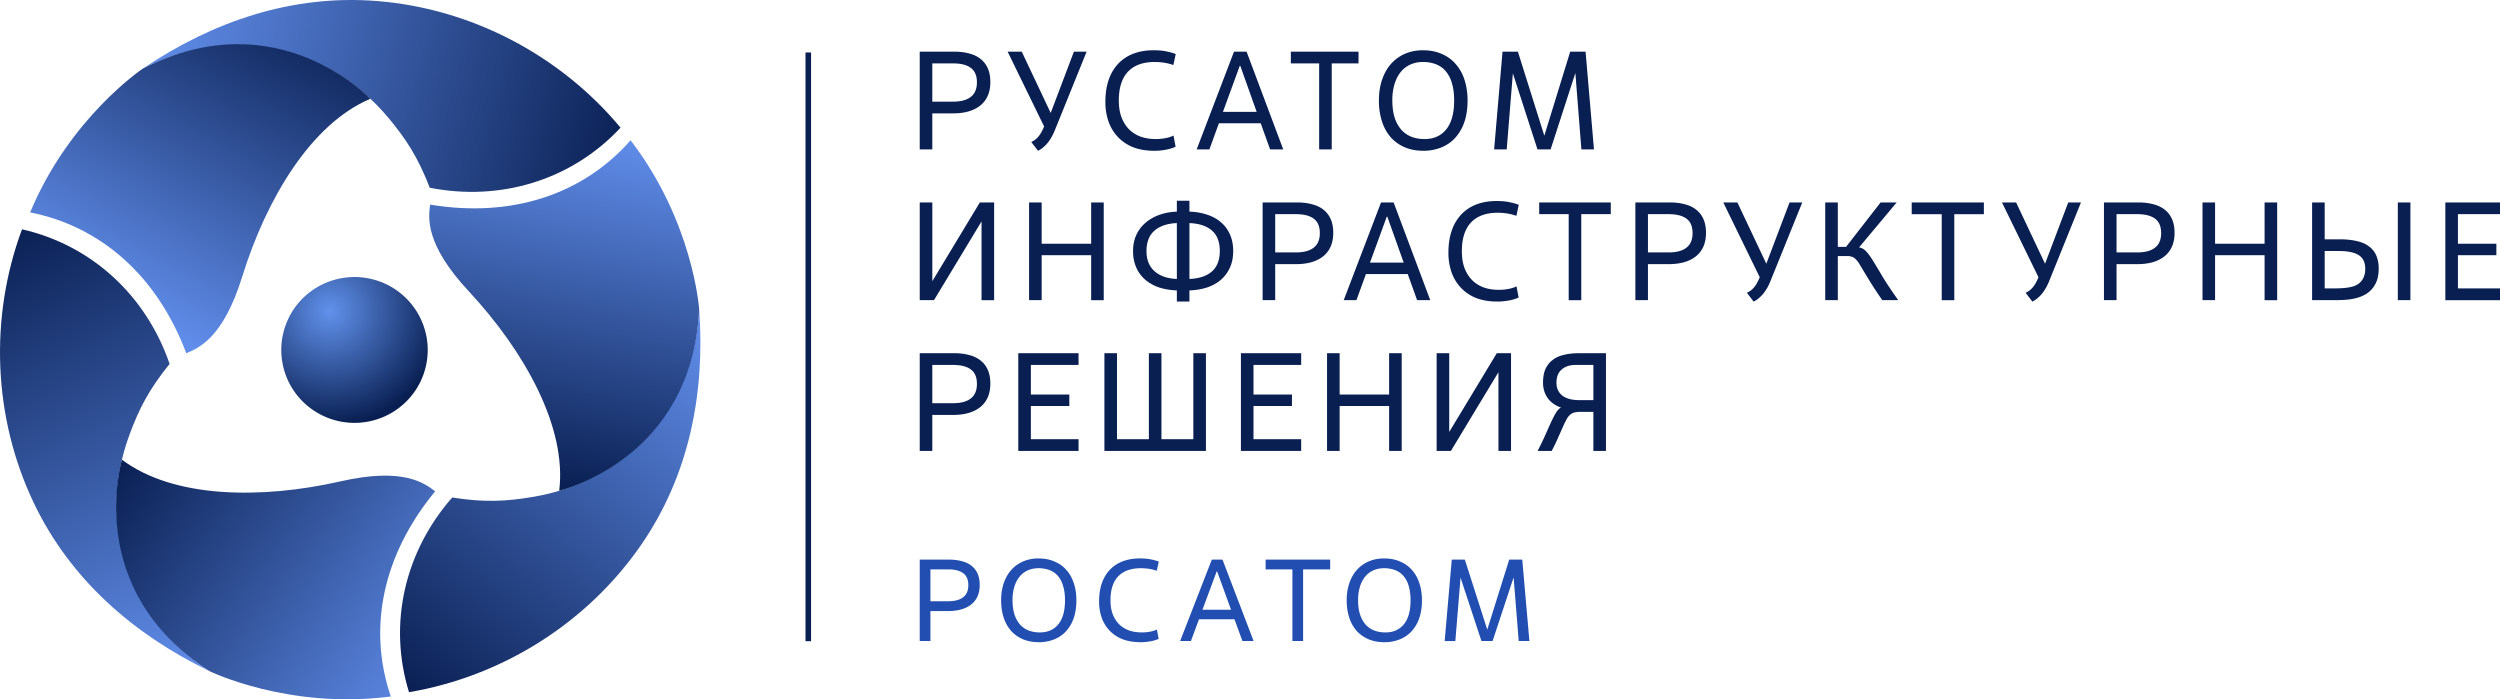
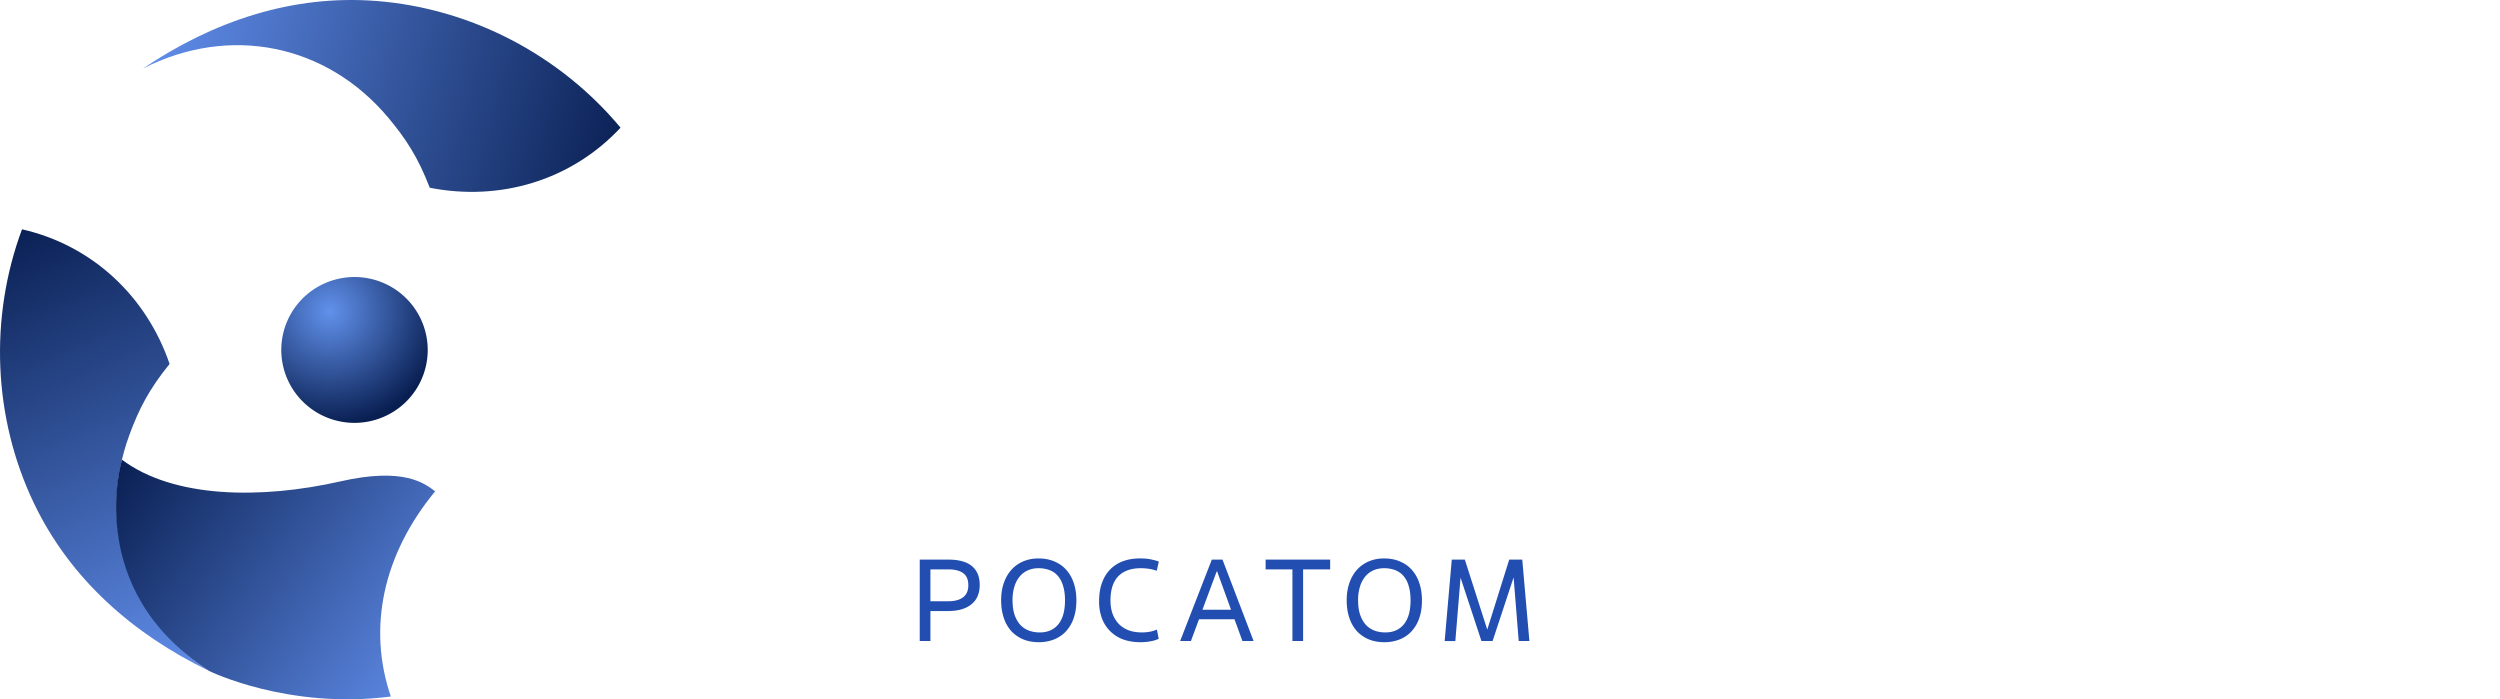
<svg xmlns="http://www.w3.org/2000/svg" width="143" height="40" viewBox="0 0 143 40" fill="none">
  <path d="M53.22 34.392h1.006c.38 0 .668-.076.862-.227.2-.15.3-.381.3-.692 0-.32-.1-.55-.3-.692-.194-.142-.482-.213-.862-.213H53.22v1.824zm0 2.275h-.611V32.01h1.672c.271 0 .513.029.726.087.217.053.403.14.557.26.154.119.271.27.353.452.081.182.122.399.122.652 0 .483-.16.854-.482 1.111-.317.253-.76.38-1.33.38H53.22v1.716zm6.258-.492c.448 0 .8-.153 1.053-.46.258-.31.387-.769.387-1.377 0-.32-.037-.594-.11-.825a1.504 1.504 0 00-.298-.572 1.172 1.172 0 00-.482-.333 1.756 1.756 0 00-.631-.106c-.208 0-.403.037-.584.113a1.252 1.252 0 00-.468.34 1.66 1.66 0 00-.313.571 2.603 2.603 0 00-.115.812c0 .306.036.575.109.806.076.23.183.423.319.578.135.151.298.264.488.34.195.075.41.113.645.113zm-.06.559c-.331 0-.63-.055-.897-.166a1.958 1.958 0 01-.679-.473 2.156 2.156 0 01-.427-.758c-.1-.298-.15-.63-.15-.999 0-.372.052-.705.156-.998.105-.297.25-.548.435-.752a1.92 1.92 0 01.679-.479c.262-.11.55-.166.862-.166.353 0 .663.06.93.18.272.115.498.279.679.492.185.208.326.461.42.758.096.293.143.615.143.965 0 .395-.054.743-.163 1.045a2.117 2.117 0 01-.448.745c-.19.2-.416.35-.679.453a2.36 2.36 0 01-.862.153zm6.858-.193a1.817 1.817 0 01-.462.14 2.928 2.928 0 01-.577.053c-.37 0-.703-.053-.997-.16a2.081 2.081 0 01-.74-.472 2.067 2.067 0 01-.469-.732 2.74 2.74 0 01-.163-.972c0-.395.054-.745.163-1.051.109-.306.265-.564.468-.772.204-.209.449-.366.734-.473.29-.106.61-.16.964-.16.271 0 .49.02.658.06.172.036.315.076.428.12l-.116.526c-.149-.053-.3-.09-.454-.113a3.183 3.183 0 00-.455-.033c-.566 0-.998.155-1.297.465-.294.311-.441.768-.441 1.371 0 .289.04.548.122.779.086.226.206.42.36.579.154.155.342.275.563.36.222.08.473.119.754.119.15 0 .299-.013.448-.04.154-.026.29-.069.407-.126l.102.532zm4.337-1.118h-2.03l-.462 1.244h-.617l1.812-4.658h.611l1.779 4.658h-.639l-.454-1.244zm-1.833-.546h1.636l-.794-2.189h-.028l-.814 2.19zm5.758 1.79h-.611v-4.099h-1.533v-.559h3.692v.56h-1.548v4.098zm4.707-.492c.448 0 .799-.153 1.052-.46.258-.31.387-.769.387-1.377 0-.32-.036-.594-.108-.825a1.507 1.507 0 00-.3-.572 1.173 1.173 0 00-.481-.333 1.757 1.757 0 00-.632-.106c-.208 0-.402.037-.583.113a1.252 1.252 0 00-.469.34 1.66 1.66 0 00-.312.571 2.573 2.573 0 00-.116.812c0 .306.037.575.11.806.076.23.182.423.318.578.136.151.299.264.489.34.195.075.41.113.645.113zm-.061.559c-.33 0-.63-.055-.896-.166a1.958 1.958 0 01-.68-.473 2.156 2.156 0 01-.427-.758c-.1-.298-.15-.63-.15-.999 0-.372.053-.705.157-.998.104-.297.249-.548.434-.752.19-.208.417-.368.68-.479.262-.11.55-.166.861-.166.353 0 .663.06.93.18.272.115.498.279.68.492.185.208.325.461.42.758.095.293.143.615.143.965 0 .395-.055.743-.163 1.045a2.119 2.119 0 01-.448.745c-.19.2-.417.35-.68.453a2.36 2.36 0 01-.861.153zm8.298-.067h-.611l-.292-3.64-1.202 3.64h-.638l-1.195-3.626-.298 3.627h-.611l.407-4.659h.747l1.283 4.006 1.256-4.006h.746l.408 4.658z" fill="#214EB0" />
-   <path d="M53.328 5.814h1.184c.448 0 .787-.09 1.016-.272.235-.18.352-.458.352-.83 0-.384-.117-.66-.352-.83-.23-.171-.568-.256-1.016-.256h-1.184v2.188zm0 2.73h-.72v-5.59h1.968c.32 0 .605.035.856.105a1.7 1.7 0 01.656.311 1.4 1.4 0 01.416.543c.096.218.144.48.144.783 0 .58-.19 1.025-.568 1.333-.373.304-.896.456-1.568.456h-1.184v2.06zm5.659-.422c.144-.064.27-.155.376-.272.112-.122.214-.285.304-.487l.056-.128-2.087-4.28h.807L60.1 6.46l1.328-3.506h.728l-1.832 4.528a3.143 3.143 0 01-.16.335 3.15 3.15 0 01-.216.328c-.08.1-.17.194-.272.279a1.197 1.197 0 01-.304.2l-.384-.503zm8.257.271c-.155.075-.336.13-.544.168a3.39 3.39 0 01-.68.064c-.437 0-.83-.064-1.176-.192a2.447 2.447 0 01-.872-.567 2.487 2.487 0 01-.552-.878 3.342 3.342 0 01-.192-1.166c0-.474.064-.895.192-1.262s.312-.676.552-.926c.24-.25.528-.44.864-.567.341-.128.72-.192 1.136-.192.32 0 .578.024.776.072.202.042.37.09.504.144l-.136.63a2.729 2.729 0 00-.536-.135 3.686 3.686 0 00-.536-.04c-.667 0-1.176.186-1.528.559-.346.372-.52.92-.52 1.645 0 .346.048.657.144.934.102.272.243.503.424.695.182.186.403.33.664.431.261.096.557.144.888.144.176 0 .352-.016.528-.048.181-.032.341-.083.48-.152l.12.64zm4.869-1.342h-2.391l-.544 1.494h-.728l2.135-5.59h.72l2.096 5.59h-.752l-.536-1.494zm-2.16-.654h1.928l-.936-2.628h-.032l-.96 2.628zm6.222 2.148h-.72v-4.92h-1.619v-.67h3.872v.67h-1.533v4.92zm5.307-.591c.528 0 .94-.184 1.24-.551.303-.373.455-.924.455-1.653 0-.383-.042-.714-.128-.99a1.818 1.818 0 00-.352-.687 1.38 1.38 0 00-.568-.4 2.036 2.036 0 00-.743-.127c-.246 0-.475.045-.688.136-.214.09-.397.226-.552.407-.155.18-.278.41-.368.687a3.14 3.14 0 00-.136.974c0 .367.043.69.128.966a2 2 0 00.376.695c.16.18.352.317.576.407.229.09.482.136.76.136zm-.072.67c-.39 0-.742-.066-1.056-.199a2.306 2.306 0 01-.8-.567 2.6 2.6 0 01-.504-.91 3.822 3.822 0 01-.176-1.198c0-.447.061-.847.184-1.198.123-.357.293-.657.512-.902.224-.25.49-.442.8-.575.31-.133.648-.2 1.016-.2.416 0 .78.072 1.095.216.32.138.587.335.8.59a2.5 2.5 0 01.496.91c.112.352.168.738.168 1.159 0 .474-.064.892-.192 1.254a2.551 2.551 0 01-.528.894c-.224.24-.49.42-.8.543a2.74 2.74 0 01-1.015.184zm9.765-.079h-.72l-.344-4.368-1.416 4.368h-.751l-1.408-4.352-.352 4.352h-.72l.48-5.59h.88l1.511 4.807 1.48-4.807h.88l.48 5.59zM56.864 17.17h-.72v-4.505l-2.72 4.504h-.815v-5.59h.72v4.504l2.719-4.504h.816v5.59zm6.27 0h-.72v-2.572h-2.831v2.571h-.72v-5.59h.72v2.364h2.831V11.58h.72v5.59zm4.902-1.214c.55-.022.976-.163 1.28-.424.303-.266.456-.657.456-1.174 0-.527-.153-.918-.456-1.174-.299-.26-.726-.401-1.28-.423v3.195zm-.72-3.195c-.544.022-.97.165-1.28.432-.304.266-.456.654-.456 1.165 0 .5.155.887.464 1.158.31.272.733.418 1.272.44V12.76zm.72 4.488h-.72v-.639a3.647 3.647 0 01-.992-.16 2.418 2.418 0 01-.792-.43 1.96 1.96 0 01-.528-.695 2.282 2.282 0 01-.192-.967c0-.351.064-.663.192-.934a2.08 2.08 0 01.544-.703c.23-.191.494-.338.792-.439.304-.106.63-.165.976-.176v-.623h.72v.623c.357.011.688.067.992.168.309.096.575.24.8.431a1.9 1.9 0 01.52.695c.127.277.191.596.191.958s-.064.682-.192.959a2.038 2.038 0 01-.527.702c-.224.187-.491.33-.8.432a3.67 3.67 0 01-.984.16v.638zm4.906-2.811h1.184c.448 0 .786-.09 1.016-.271.234-.181.352-.458.352-.83 0-.384-.118-.661-.352-.831-.23-.17-.568-.256-1.016-.256h-1.184v2.188zm0 2.731h-.72v-5.59h1.968c.32 0 .605.035.856.104.256.064.474.168.656.312a1.4 1.4 0 01.416.543c.096.218.144.479.144.782 0 .58-.19 1.025-.568 1.334-.374.303-.896.455-1.568.455h-1.184v2.06zm7.581-1.493h-2.391l-.544 1.493h-.728l2.135-5.59h.72l2.096 5.59h-.752l-.536-1.493zm-2.16-.655h1.928l-.936-2.627h-.032l-.96 2.627zm8.502 1.997c-.155.074-.336.13-.544.167a3.39 3.39 0 01-.68.064c-.437 0-.829-.064-1.175-.191a2.448 2.448 0 01-.872-.567 2.489 2.489 0 01-.552-.879 3.342 3.342 0 01-.192-1.166c0-.474.064-.894.192-1.261a2.51 2.51 0 01.552-.927c.24-.25.528-.44.864-.567.34-.128.72-.192 1.135-.192.32 0 .579.024.776.072.203.043.37.09.504.144l-.136.631a2.727 2.727 0 00-.536-.136 3.688 3.688 0 00-.536-.04c-.666 0-1.175.187-1.527.56-.347.372-.52.92-.52 1.644 0 .346.048.658.144.935.101.271.242.503.424.694.18.187.402.33.663.432.262.096.558.143.888.143.176 0 .352-.016.528-.047.181-.032.341-.083.48-.152l.12.639zm3.584.152h-.72v-4.92h-1.687v-.67h4.095v.67h-1.688v4.92zm3.814-2.732h1.184c.448 0 .787-.09 1.016-.271.235-.181.352-.458.352-.83 0-.384-.117-.661-.352-.831-.23-.17-.568-.256-1.016-.256h-1.184v2.188zm0 2.731h-.72v-5.59h1.968c.32 0 .606.035.856.104.256.064.475.168.656.312a1.4 1.4 0 01.416.543c.096.218.144.479.144.782 0 .58-.19 1.025-.568 1.334-.373.303-.896.455-1.568.455h-1.184v2.06zm5.659-.423a1.11 1.11 0 00.376-.271c.112-.123.214-.285.304-.488l.056-.127-2.087-4.28h.808l1.655 3.505 1.328-3.506h.728l-1.832 4.528a3.197 3.197 0 01-.16.336c-.064.111-.136.22-.216.327-.08.101-.17.194-.272.28a1.194 1.194 0 01-.304.2l-.384-.504zm7.745.424a28.558 28.558 0 01-.616-.927 90.924 90.924 0 01-.688-1.134 1.331 1.331 0 00-.216-.28.514.514 0 00-.216-.143.842.842 0 00-.28-.04h-.528v2.523h-.72v-5.59h.72v2.54h.472l1.976-2.54h.92l-2.152 2.572a.707.707 0 01.408.231c.117.123.251.306.4.551.149.24.333.546.552.919.224.367.517.806.88 1.317h-.912zm4.119 0h-.72v-4.92h-1.717v-.67h4.128v.67h-1.691v4.92zm4.079-.424a1.12 1.12 0 00.376-.271c.112-.123.213-.285.304-.488l.056-.127-2.088-4.28h.808l1.656 3.505 1.327-3.506h.728l-1.831 4.528a3.197 3.197 0 01-.16.336c-.064.111-.136.22-.216.327a1.94 1.94 0 01-.272.28 1.212 1.212 0 01-.304.2l-.384-.504zm5.201-2.308h1.184c.447 0 .786-.09 1.015-.271.235-.181.352-.458.352-.83 0-.384-.117-.661-.352-.831-.229-.17-.568-.256-1.015-.256h-1.184v2.188zm0 2.731h-.72v-5.59h1.967c.32 0 .606.035.856.104.256.064.475.168.656.312.181.143.32.324.416.543.096.218.144.479.144.782 0 .58-.189 1.025-.568 1.334-.373.303-.896.455-1.567.455h-1.184v2.06zm9.188.001h-.72v-2.572h-2.832v2.571h-.719v-5.59h.719v2.364h2.832V11.58h.72v5.59zm2.718-.672h.472c.864 0 1.253-.095 1.488-.287.24-.192.36-.468.36-.83 0-.368-.123-.629-.368-.783-.246-.16-.627-.24-1.144-.24h-.808v2.14zm-.72.671v-5.59h.72v2.109h.832c.373 0 .699.031.976.095.282.059.517.157.704.296.192.133.336.306.432.519a1.9 1.9 0 01.144.782c0 .33-.059.61-.176.839a1.48 1.48 0 01-.472.551c-.203.138-.446.24-.728.303-.277.064-.581.096-1.232.096h-1.2zm5.623 0h-.72v-5.59h.72v5.59zm5.125.001h-3.127v-5.59H143v.67h-2.407v1.693h2.199v.655h-2.199v1.9H143v.671zm-89.672 5.893h1.184c.448 0 .787-.09 1.016-.272.235-.18.352-.458.352-.83 0-.384-.117-.66-.352-.83-.23-.171-.568-.256-1.016-.256h-1.184v2.188zm0 2.73h-.72v-5.59h1.968c.32 0 .605.035.856.105a1.7 1.7 0 01.656.311 1.4 1.4 0 01.416.543c.096.218.144.48.144.783 0 .58-.19 1.024-.568 1.333-.373.304-.896.456-1.568.456h-1.184v2.06zm8.365.001h-3.448v-5.59h3.448v.67h-2.728v1.694h2.2v.654h-2.2v1.901h2.728v.67zm7.285 0h-5.806v-5.59h.72v4.919h1.823v-4.92h.72v4.92h1.824v-4.92h.72v5.59zm5.449 0H70.98v-5.59h3.447v.67H71.7v1.694h2.2v.654h-2.2v1.901h2.727v.67zm5.75 0h-.72v-2.572h-2.83v2.572h-.72v-5.59h.72v2.364h2.83v-2.364h.72v5.59zm6.254 0h-.72V21.29l-2.72 4.504h-.815v-5.59h.72v4.504l2.72-4.504h.815v5.59zm3.983-2.236c-.15 0-.272.013-.368.04a.614.614 0 00-.256.143.963.963 0 00-.192.264 5.265 5.265 0 00-.2.415 82.64 82.64 0 00-.264.591c-.096.224-.221.485-.376.783h-.808c.155-.293.293-.578.416-.855.123-.276.235-.527.336-.75.107-.23.205-.42.296-.575.096-.155.194-.256.296-.304a1.451 1.451 0 01-.352-.16 1.512 1.512 0 01-.336-.279 1.431 1.431 0 01-.248-.423 1.584 1.584 0 01-.096-.575c0-.298.045-.551.136-.759.096-.213.232-.386.408-.519.176-.138.39-.237.64-.295.25-.064.533-.096.848-.096h1.567v5.59h-.72v-2.236h-.727zm.727-.671v-2.012h-1.023c-.32 0-.582.085-.784.255-.203.17-.304.423-.304.759 0 .17.032.32.096.447a.926.926 0 00.264.312c.117.08.256.14.416.183.16.037.333.056.52.056h.816zM46.074 3h.32v33.675h-.32z" fill="#091F52" />
  <path d="M23.374 22.827a4.2 4.2 0 01-6.459-.323 4.164 4.164 0 011.564-6.254 4.2 4.2 0 014.599.666 4.175 4.175 0 011.382 2.894 4.162 4.162 0 01-1.086 3.017z" fill="url(#paint0_radial_134_780)" />
-   <path d="M30.53 28.415c-1.567.268-2.818.333-4.664.042-2.69 3.064-3.69 7.191-2.471 11.137 5.335-.906 10.197-3.963 13.271-8.417 2.727-3.95 3.678-8.627 3.328-13.469-.287 5.551-4.03 9.764-9.463 10.707z" fill="url(#paint1_linear_134_780)" />
-   <path d="M36.069 8.024c-2.721 3.099-6.803 4.455-11.467 3.68-.097.774-.298 2.26 2.21 4.956 3.18 3.416 5.625 7.771 5.175 11.41 0 0 7.58-1.743 8.007-10.362 0 0-.328-5.004-3.925-9.684z" fill="url(#paint2_linear_134_780)" />
  <path d="M7.406 24.865c.55-1.488 1.12-2.6 2.295-4.048-1.317-3.854-4.404-6.78-8.442-7.701-1.88 5.058-1.654 10.783.679 15.663 2.069 4.329 5.657 7.488 10.04 9.607-4.68-3.023-6.47-8.361-4.572-13.521z" fill="url(#paint3_linear_134_780)" />
  <path d="M22.356 39.84c-1.333-3.898-.47-8.099 2.535-11.737-.624-.471-1.814-1.387-5.412-.57-4.558 1.035-9.565.969-12.502-1.239 0 0-2.275 7.413 5 12.092 0 0 4.513 2.218 10.379 1.454z" fill="url(#paint4_linear_134_780)" />
  <path d="M22.212 6.734c1.017 1.22 1.7 2.266 2.37 4.005 4.007.79 8.094-.41 10.913-3.436C32.04 3.151 26.952.484 21.545.057 16.748-.32 12.209 1.197 8.177 3.92c4.967-2.528 10.5-1.402 14.035 2.815z" fill="url(#paint5_linear_134_780)" />
-   <path d="M1.724 12.15c4.053.799 7.272 3.643 8.93 8.056.723-.303 2.114-.872 3.202-4.386 1.38-4.451 3.941-8.74 7.328-10.17 0 0-5.304-5.67-13.008-1.73 0 0-4.184 2.785-6.452 8.23z" fill="url(#paint6_linear_134_780)" />
  <defs>
    <linearGradient id="paint1_linear_134_780" x1="40.15" y1="17.708" x2="22.925" y2="39.569" gradientUnits="userSpaceOnUse">
      <stop stop-color="#618EEB" />
      <stop offset="1" stop-color="#091F52" />
    </linearGradient>
    <linearGradient id="paint2_linear_134_780" x1="32.182" y1="28.084" x2="36.14" y2="7.936" gradientUnits="userSpaceOnUse">
      <stop stop-color="#091F52" />
      <stop offset="1" stop-color="#618EEB" />
    </linearGradient>
    <linearGradient id="paint3_linear_134_780" x1="11.97" y1="38.35" x2="-.013" y2="13.139" gradientUnits="userSpaceOnUse">
      <stop stop-color="#618EEB" />
      <stop offset="1" stop-color="#091F52" />
    </linearGradient>
    <linearGradient id="paint4_linear_134_780" x1="6.723" y1="26.341" x2="24.751" y2="40.152" gradientUnits="userSpaceOnUse">
      <stop stop-color="#091F52" />
      <stop offset="1" stop-color="#618EEB" />
    </linearGradient>
    <linearGradient id="paint5_linear_134_780" x1="8.099" y1="3.785" x2="35.473" y2="11.086" gradientUnits="userSpaceOnUse">
      <stop stop-color="#618EEB" />
      <stop offset="1" stop-color="#091F52" />
    </linearGradient>
    <linearGradient id="paint6_linear_134_780" x1="21.104" y1="2.518" x2="11.437" y2="20.171" gradientUnits="userSpaceOnUse">
      <stop stop-color="#091F52" />
      <stop offset="1" stop-color="#618EEB" />
    </linearGradient>
    <radialGradient id="paint0_radial_134_780" cx="0" cy="0" r="1" gradientUnits="userSpaceOnUse" gradientTransform="rotate(59.477 -6.149 25.417) scale(6.519 6.53)">
      <stop stop-color="#6191EB" />
      <stop offset="1" stop-color="#091F52" />
    </radialGradient>
  </defs>
</svg>